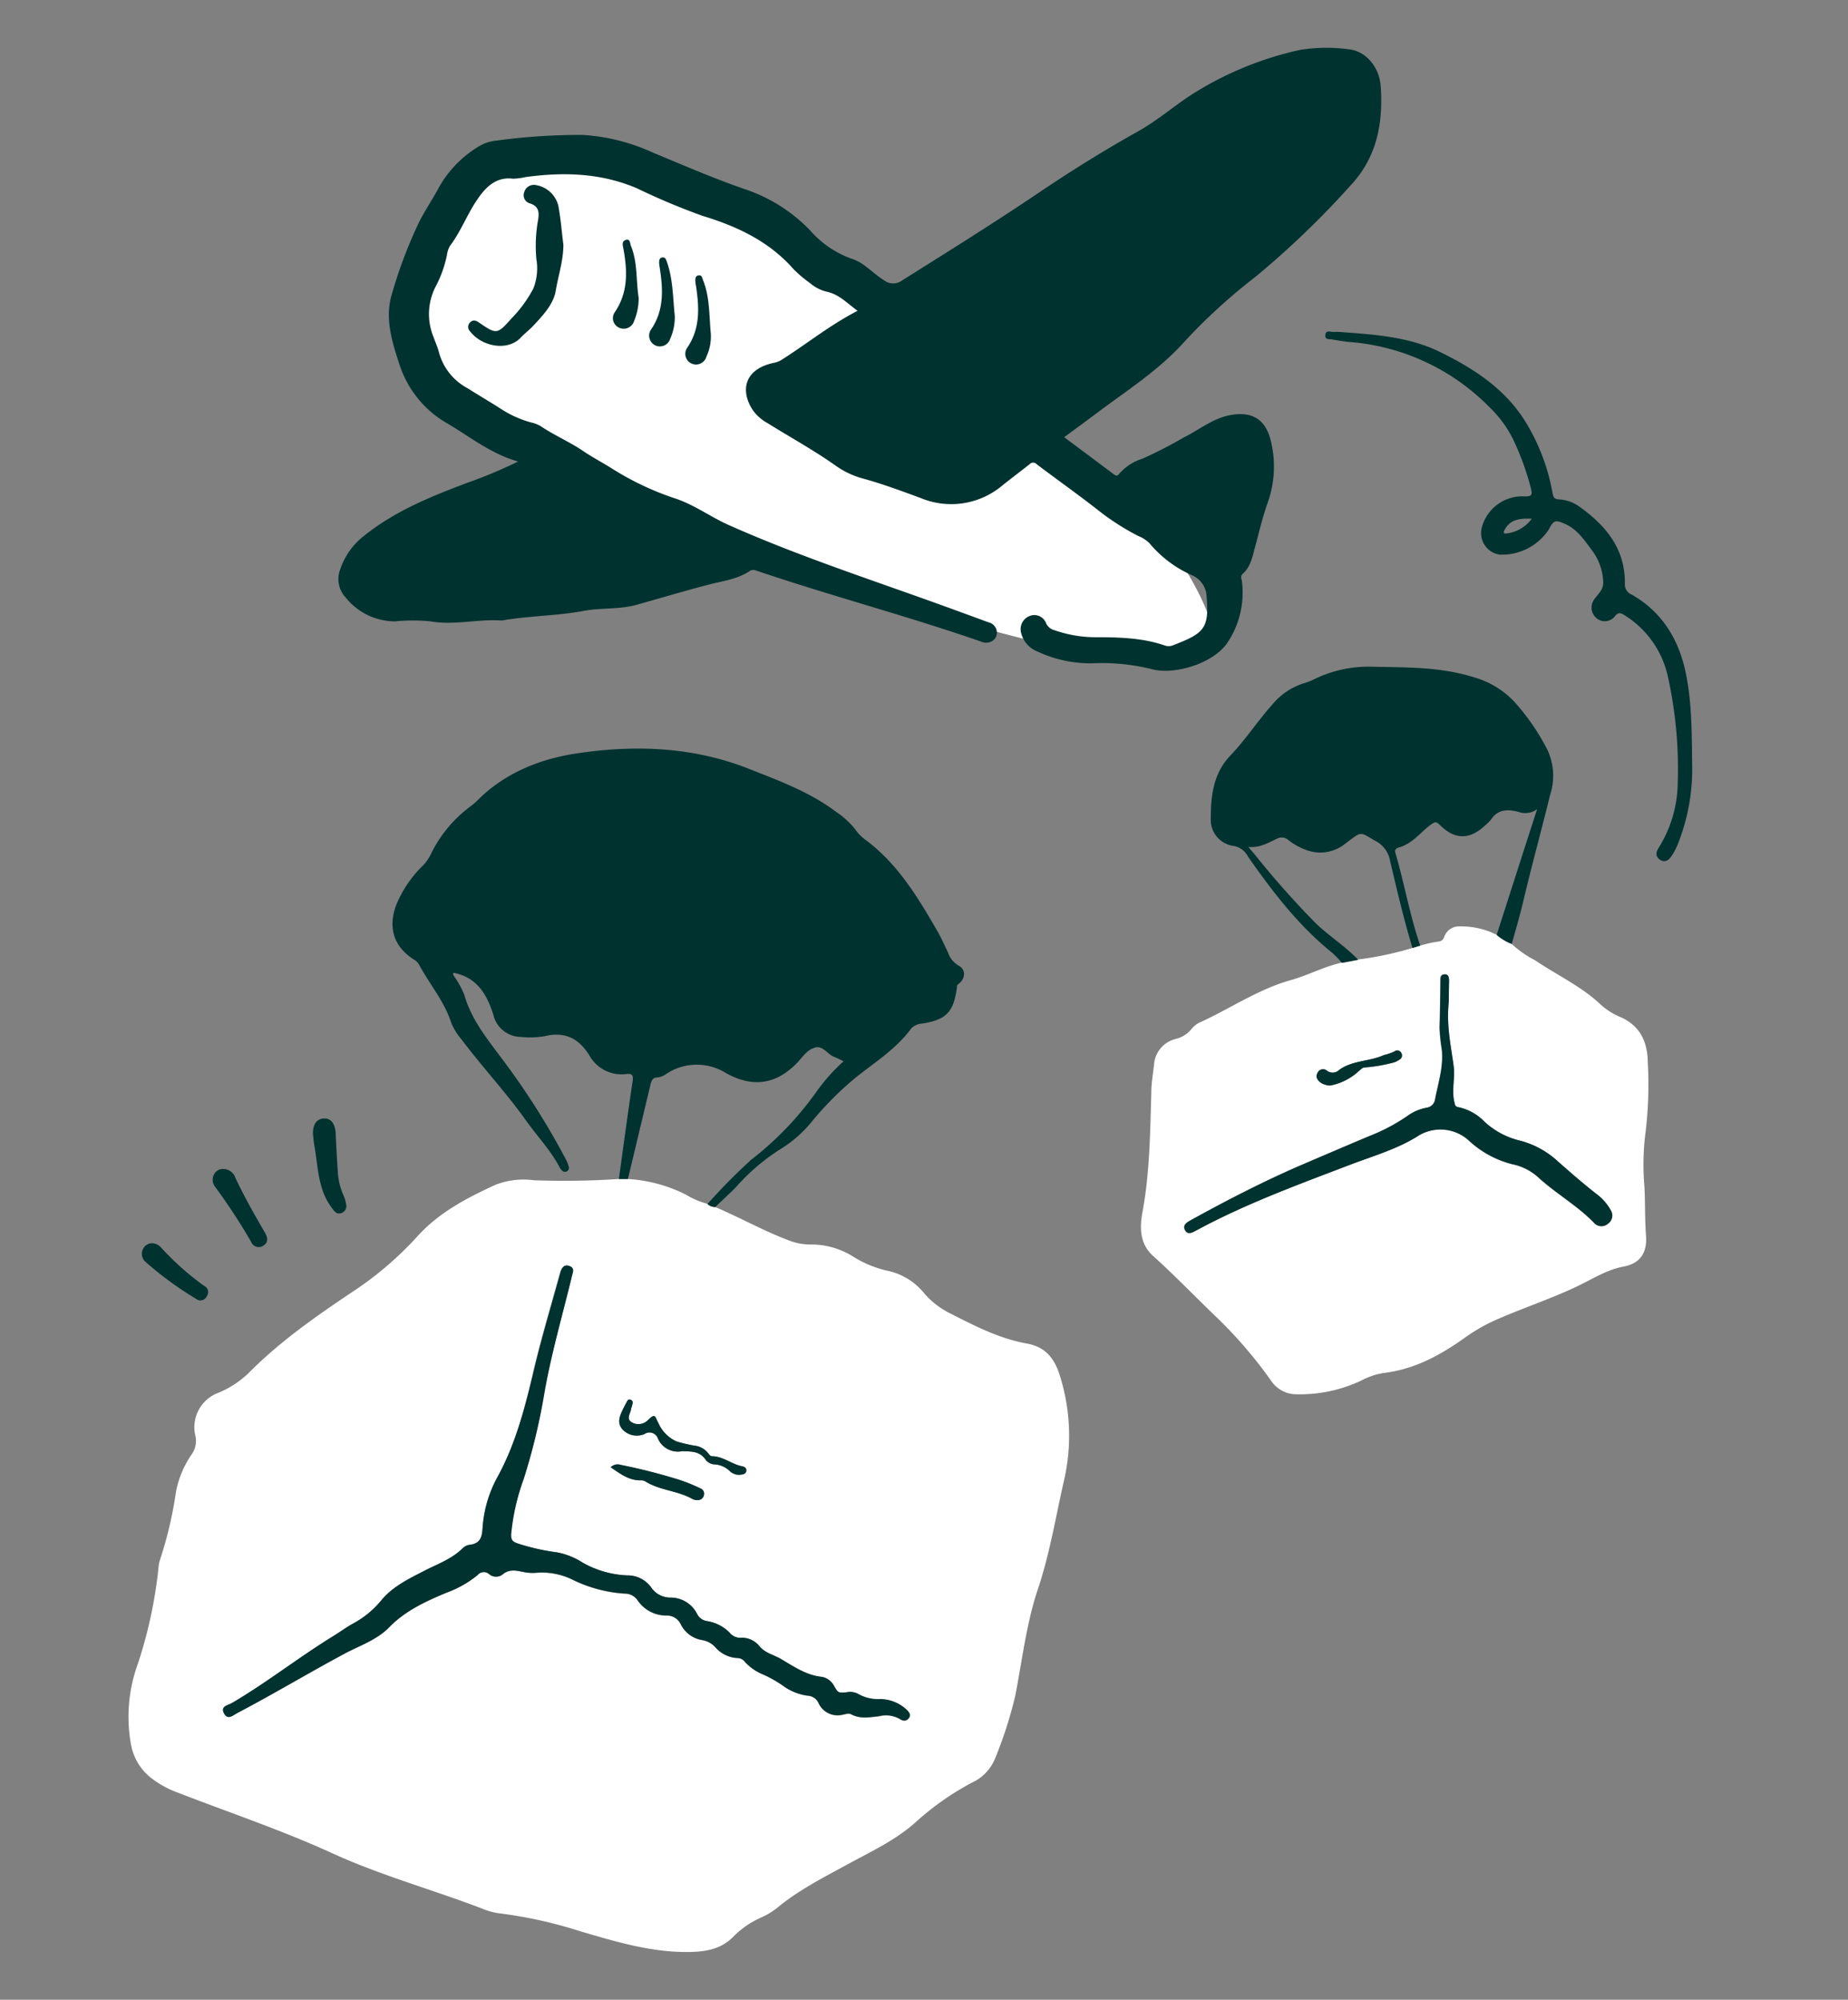
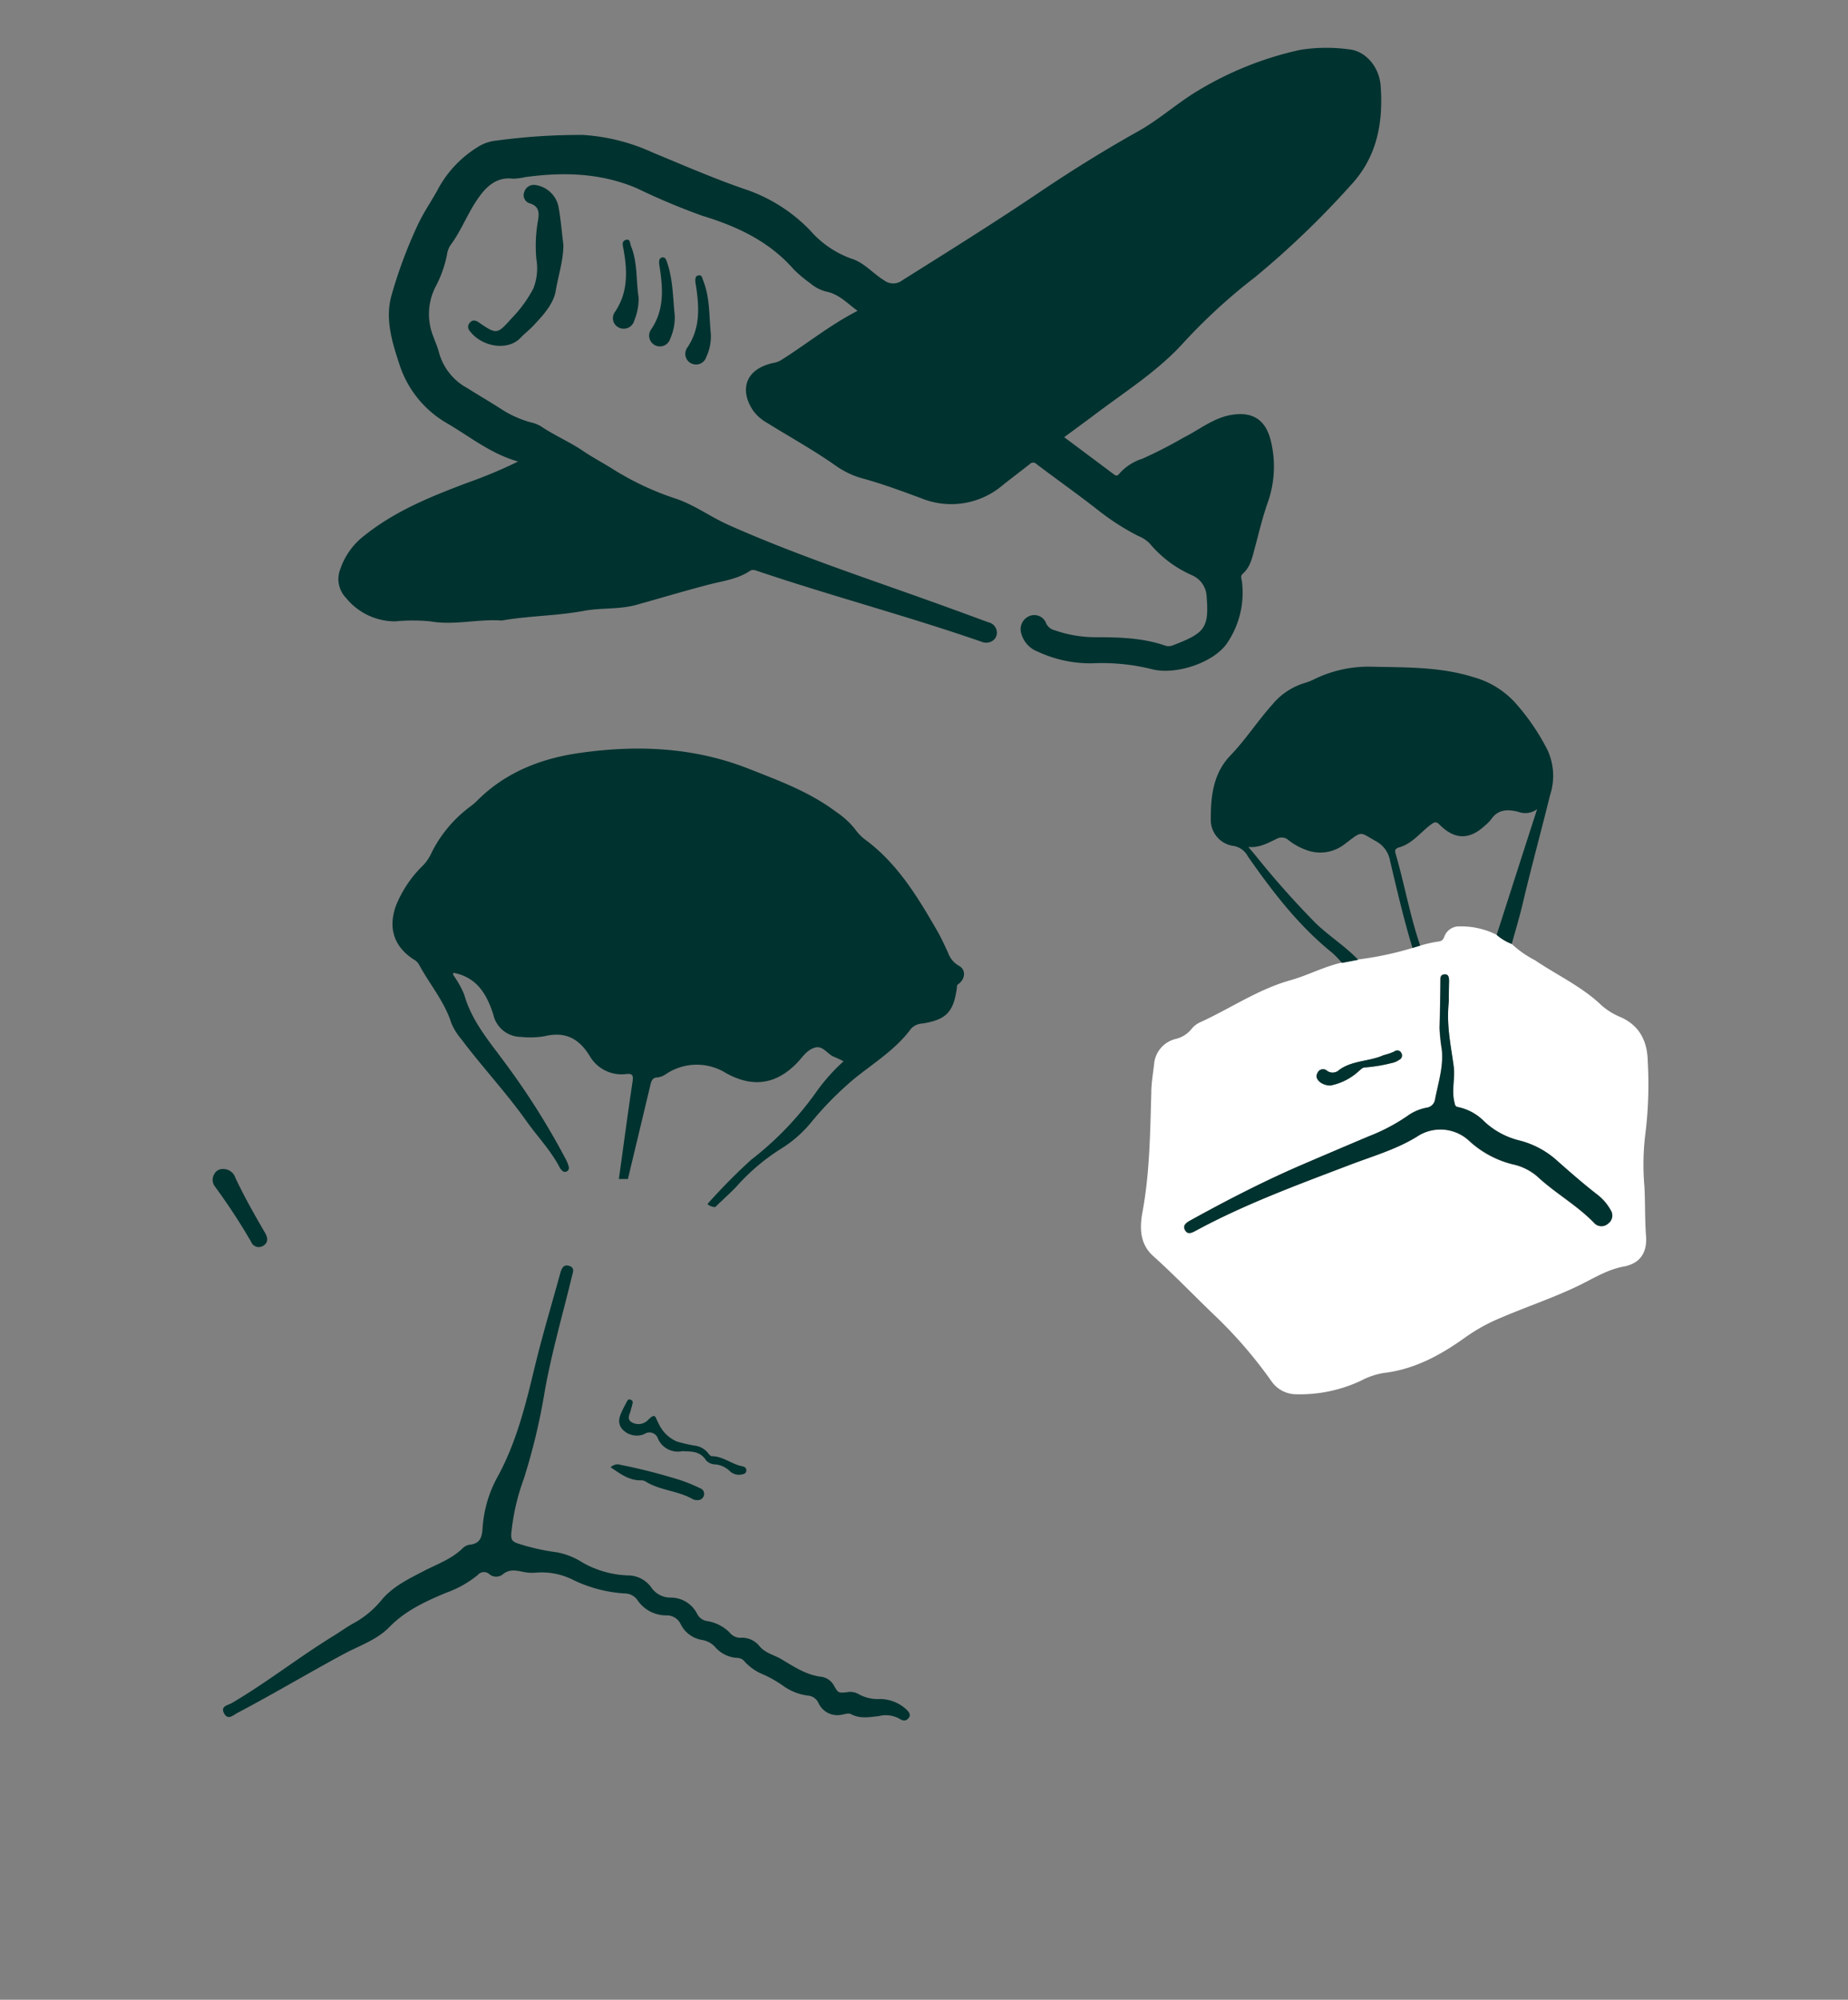
<svg xmlns="http://www.w3.org/2000/svg" viewBox="0 0 268.09 290.04">
  <rect x="0" y="0" width="268.09" height="290.04" fill="#808080" stroke="none" />
  <defs>
    <style>.cls-1{fill:#fff;}.cls-2{fill:#00322f;}</style>
  </defs>
  <g id="Layer_3" data-name="Layer 3">
-     <path class="cls-1" d="M73.45,22.81c11.27-5.64,27.82,6.21,60.72,27.07,11.18,7.09,33.91,21.35,40.94,38.85.41,1,1.07,2.82.27,4.34-4.28,8.11-43.91-4.44-66-13.31A281,281,0,0,1,61.27,54.82c-.55-6-1.23-21.94,9-30A19.71,19.71,0,0,1,73.45,22.81Z" />
-     <path class="cls-1" d="M103.76,175.07c3.64,1.54,7.09,3.5,10.8,4.88a8.55,8.55,0,0,0,3,.55,11.36,11.36,0,0,1,6.2,1.75,15.94,15.94,0,0,0,5,2.06,9.25,9.25,0,0,1,5.2,3.13,11.88,11.88,0,0,0,3.78,3c3.6,1.82,7.17,3.7,11.22,4.42,2.71.49,4.06,2.16,4.85,4.84a28.88,28.88,0,0,1,.6,14.78c-1.22,5.3-2.07,10.69-3.81,15.9-1.69,5-2.3,10.34-3.31,15.54a60.42,60.42,0,0,1-2.94,9.14,6.56,6.56,0,0,1-3.4,3.51,40.46,40.46,0,0,0-8.22,5.81c-2.83,2.5-6.21,4.09-9.48,5.86-3.65,2-7.37,3.85-10.59,6.54a11.24,11.24,0,0,1-2.35,1.38,13,13,0,0,0-3.88,2.68c-1.64,1.72-3.7,2.18-6,2.26-5.67.18-11-1.46-16.27-3a64,64,0,0,0-11.68-2.59,9.74,9.74,0,0,1-2.51-.68c-7.19-2.76-14.63-4.79-21.68-8-7.33-3.36-15-5.93-22.54-8.85a14.11,14.11,0,0,1-4.11-2.34A8,8,0,0,1,19,253a22.45,22.45,0,0,1,1-11.69,65.94,65.94,0,0,0,3-14,4.75,4.75,0,0,1,.2-1.05,57.57,57.57,0,0,0,2.33-9.89,14.21,14.21,0,0,1,2.35-5.54,3.37,3.37,0,0,0,.49-2.48A5.32,5.32,0,0,1,31.7,202a14.08,14.08,0,0,0,4.42-2.91c4.5-4.54,9.75-8.2,15.05-11.75a49.29,49.29,0,0,0,9.36-8c3.13-3.48,7.23-5.62,11.42-7.53a11.26,11.26,0,0,1,5.48-.63A121.13,121.13,0,0,0,89.78,171h1.31a21.45,21.45,0,0,1,8.4,2.26,11.8,11.8,0,0,0,3.14,1.34A1.69,1.69,0,0,0,103.76,175.07Zm19,70.38c-1.18.09-1.19.1-1.83-.91a2.51,2.51,0,0,0-1.75-1.33c-2.26-.23-4-1.46-5.92-2.57-1-.62-2.3-.89-3.15-1.86a3.24,3.24,0,0,0-2.81-1.24,2,2,0,0,1-1.55-.77,5.91,5.91,0,0,0-3.23-1.65,1.91,1.91,0,0,1-1.48-1.06,4.28,4.28,0,0,0-3.86-2.35,3.37,3.37,0,0,1-2.81-1.5A4.17,4.17,0,0,0,91,228.49a14.31,14.31,0,0,1-6.46-1.83,10.38,10.38,0,0,0-3.72-1.5A31.71,31.71,0,0,1,75,223.85c-.8-.26-1-.56-.9-1.3a31.8,31.8,0,0,1,1.81-8,89.4,89.4,0,0,0,3-12.43c1-5.74,2.66-11.32,4-17,.14-.6.39-1.23-.37-1.5s-1.13.35-1.31,1c-1.28,4.65-2.68,9.28-3.8,14C76.2,204,74.87,209.3,72.2,214.19A17.7,17.7,0,0,0,70,221.66c-.08,1.44-.43,2.28-1.94,2.42a1.86,1.86,0,0,0-.94.49c-1.59,1.58-3.66,2.31-5.6,3.29-2.26,1.15-4.58,2.26-6.22,4.28a13.66,13.66,0,0,1-4.09,3.36c-1,.54-1.87,1.2-2.81,1.78-5,3.08-9.66,6.78-14.77,9.75-.53.32-1.65.43-1.17,1.42.55,1.14,1.38.29,2,0,5.22-2.74,10.28-5.78,15.48-8.57,2.22-1.19,4.72-2,6.52-3.85,2.34-2.4,5.27-3.73,8.27-5a15.32,15.32,0,0,0,4.51-2.58,1.17,1.17,0,0,1,1.69-.13,1.54,1.54,0,0,0,1.9.07c1-.87,2-.6,3.11-.38a6.35,6.35,0,0,0,1.89.13,10.1,10.1,0,0,1,5.4,1.07,20,20,0,0,0,7.42,1.95,2.25,2.25,0,0,1,1.9,1,5,5,0,0,0,4.15,2.18,2.22,2.22,0,0,1,2.1,1.28,4.18,4.18,0,0,0,3.15,2.29,3.31,3.31,0,0,1,1.83,1,4.53,4.53,0,0,0,3.33,1.6,1.41,1.41,0,0,1,1,.57,7.38,7.38,0,0,0,2.29,1.67,17,17,0,0,1,3.41,1.91,7.79,7.79,0,0,0,3.41,1.31,1.84,1.84,0,0,1,1.56,1.06,3,3,0,0,0,3.45,1.7c.43-.07.9-.27,1.29-.06,1.29.7,2.61.42,4,.28a4.1,4.1,0,0,1,3,.37c.5.34,1,.4,1.36-.11s0-.9-.35-1.23a5.68,5.68,0,0,0-3.78-1.51,5.79,5.79,0,0,1-3.27-.78A2.44,2.44,0,0,0,122.8,245.45ZM99,210.47c1.19.07,2.56-.07,3.42,1.33a1.82,1.82,0,0,0,1.38.61,3.49,3.49,0,0,1,2.11,1,1.93,1.93,0,0,0,1.77.45c.37-.05.61-.26.6-.61s-.28-.51-.64-.58c-1.52-.3-2.75-1.47-4.39-1.45-.17,0-.38-.26-.52-.45a2.94,2.94,0,0,0-2-1.09,22.26,22.26,0,0,1-2.54-.59,5.17,5.17,0,0,1-2.65-2.64c-.53-.88-.39-1.6-1.5-.5a1.93,1.93,0,0,1-2.42.33c-.81-.53-.13-1.28-.06-1.93,0-.16.11-.3.14-.46s.22-.66-.16-.84-.54.19-.69.45-.38.7-.54,1.06c-.42.92-.77,1.86,0,2.77a2.85,2.85,0,0,0,3.16.69,1.3,1.3,0,0,1,2,.68A3.16,3.16,0,0,0,99,210.47Zm-10.38,2.34c1.42,1,2.71,2,4.46,1.89a1.3,1.3,0,0,1,.66.24c2.1,1.25,4.65,1.28,6.75,2.5a1.47,1.47,0,0,0,.69.13.89.89,0,0,0,.93-.76.82.82,0,0,0-.54-.95,24.42,24.42,0,0,0-3-1.22,83.46,83.46,0,0,0-8.54-2.18A1.41,1.41,0,0,0,88.59,212.81Z" />
    <path class="cls-2" d="M75.16,66.94c-4-1.14-7-3.62-10.29-5.54a15.24,15.24,0,0,1-7-8.79c-1.07-3.23-2-6.46-1.08-9.75a67.46,67.46,0,0,1,3.83-10.27c.87-1.87,2.11-3.61,3.09-5.47a16.21,16.21,0,0,1,5.64-5.82,6.07,6.07,0,0,1,2.68-.91,90.41,90.41,0,0,1,12.53-.82,28.57,28.57,0,0,1,10.19,2.58c4.49,1.85,8.94,3.8,13.55,5.37a23.46,23.46,0,0,1,9.23,5.9,14.36,14.36,0,0,0,6,4.1c1.84.56,3.1,2.15,4.73,3.14a2.15,2.15,0,0,0,2.63,0c6.67-4.19,13.35-8.35,19.88-12.76,4.64-3.13,9.42-6.1,14.33-8.85,3.08-1.72,5.71-4.13,8.74-5.93a48.78,48.78,0,0,1,14.8-5.89,24,24,0,0,1,7-.08c2.4.2,4.44,2.48,4.65,5.29.4,5.34-.52,10.35-4.35,14.44a128.24,128.24,0,0,1-13.86,13.31,82.71,82.71,0,0,0-10.31,9.43c-3.63,4.05-8.27,7-12.59,10.24-1.58,1.19-3.17,2.35-4.8,3.55,2.48,1.85,4.82,3.59,7.16,5.35.33.25.53.34.84-.06a7.39,7.39,0,0,1,3.35-2.17,65.19,65.19,0,0,0,6-3.08c2.24-1.11,4.22-2.78,6.77-3.25,3.23-.59,5.18.69,5.9,3.91a15.62,15.62,0,0,1-.49,8.78c-.77,2.17-1.28,4.4-1.88,6.61-.36,1.33-.62,2.72-1.73,3.7-.43.38-.15.82-.12,1.23a13,13,0,0,1-2.27,9c-2.07,2.81-7.57,4.54-10.91,3.6a29.92,29.92,0,0,0-8.48-.83,18,18,0,0,1-7.95-1.68,3.9,3.9,0,0,1-2.43-2.71,2.05,2.05,0,0,1,1.18-2.45,1.83,1.83,0,0,1,2.45,1.06,1.84,1.84,0,0,0,1.26,1,17.92,17.92,0,0,0,5.71,1c3.45,0,6.9.06,10.21,1.19a1.68,1.68,0,0,0,1.17,0c4.54-1.75,5.31-2.43,4.93-7a3.51,3.51,0,0,0-2.13-3.18,16.81,16.81,0,0,1-6.12-4.59,4.68,4.68,0,0,0-1.67-1.1,35.75,35.75,0,0,1-6-3.88c-2.87-2.24-5.84-4.34-8.75-6.54a.67.67,0,0,0-1,0c-1.27,1-2.6,2-3.86,3a11.52,11.52,0,0,1-11.94,1.92c-2.71-1-5.4-2-8.19-2.78a12.55,12.55,0,0,1-4-1.81c-3.23-2.3-6.7-4.2-10.06-6.29a6.43,6.43,0,0,1-2-1.71c-1.91-2.69-1.6-6,2.81-7a3.49,3.49,0,0,0,1.1-.37c3.71-2.33,7.12-5.12,11.17-7.2-1.53-1.11-2.7-2.41-4.51-2.78a5.77,5.77,0,0,1-2.4-1.25,18.28,18.28,0,0,1-2.37-2c-3.56-4.06-8.2-6.22-13.23-7.75a97.61,97.61,0,0,1-9.52-4c-5.25-2.23-10.66-2.37-16.19-1.61a8.94,8.94,0,0,1-1.76.23C72,25.6,70.44,27.13,69.2,29c-1.44,2.11-2.34,4.57-3.9,6.63a3.5,3.5,0,0,0-.46,1.34,17,17,0,0,1-1.68,4.67,8.72,8.72,0,0,0-.27,7.24c.26.74.6,1.47.79,2.23a8.35,8.35,0,0,0,4.08,5.16c1.59,1,3.18,1.93,4.75,2.93A15.61,15.61,0,0,0,77,61.26a4.83,4.83,0,0,1,1.44.55c1.93,1.3,4.09,2.23,6,3.5,1.46,1,3,1.8,4.44,2.71A41.39,41.39,0,0,0,98,72.31c2.74.91,5.1,2.68,7.74,3.85,9.69,4.31,19.77,7.63,29.74,11.21,2.65.95,5.28,1.92,7.92,2.89a1.55,1.55,0,0,1,1.22,1.55,1.4,1.4,0,0,1-.92,1.28,1.65,1.65,0,0,1-1.27,0c-10.73-3.73-21.72-6.62-32.47-10.25-.42-.14-.79-.31-1.23,0-1.73,1.15-3.8,1.41-5.72,1.9-3.6.93-7.15,2-10.74,3-2.47.67-5,.39-7.53.85-3.94.74-8,.72-11.9,1.4a.85.85,0,0,1-.23,0c-3.39-.21-6.75.73-10.17.13a26.3,26.3,0,0,0-5.1,0,9.16,9.16,0,0,1-7.15-3.41,3.92,3.92,0,0,1-.81-4.2,10.23,10.23,0,0,1,3.39-4.76C57.29,74.11,62.54,72,67.86,70A68.5,68.5,0,0,0,75.16,66.94Z" />
    <path class="cls-1" d="M219.31,136.91a14.91,14.91,0,0,0,3.37,2.36c3.1,2.1,6.54,3.69,9.33,6.24a9.77,9.77,0,0,0,2.85,1.91c3,1.22,4.14,3.6,4.18,6.58a58.29,58.29,0,0,1-.33,10.31,36.49,36.49,0,0,0-.15,7.82c.12,2.37.05,4.74.23,7.12s-.81,4-3.26,4.45-4.6,1.86-6.82,2.91c-3.65,1.73-7.48,3-11.18,4.6a25.53,25.53,0,0,0-4.86,2.69c-3.6,2.59-7.41,4.7-11.93,5.23a10.6,10.6,0,0,0-3.24,1.09,20.79,20.79,0,0,1-9.44,2,4.38,4.38,0,0,1-3.63-1.92,64.74,64.74,0,0,0-7.94-9.25c-3.06-2.92-6-6-9.13-8.82-2-1.74-2.05-4.09-1.63-6.38,1.07-5.75,1.12-11.55,1.29-17.35,0-1.38.25-2.75.4-4.13a4.12,4.12,0,0,1,3.2-3.7,4.19,4.19,0,0,0,2.16-1.34,3.56,3.56,0,0,1,1.19-1c4.44-2,8.48-4.82,13.2-6.15,2.56-.71,4.91-2,7.51-2.57l2.36-.45a48.13,48.13,0,0,0,7.87-1.67l1.12-.34a18.82,18.82,0,0,1,2.42-.56c.56-.06.87-.14,1.08-.75a2.27,2.27,0,0,1,2.22-1.48,11.49,11.49,0,0,1,5.37,1.22A7.63,7.63,0,0,0,219.31,136.91Zm-9.13,8.33c0-.62,0-1.77,0-2.91,0-.47.05-1.05-.66-1s-.58.53-.59,1c0,2.26-.06,4.51-.12,6.76a26.12,26.12,0,0,0,.33,3.19c.27,2.5-.54,4.85-1,7.26a1.42,1.42,0,0,1-1.21,1.13,6.91,6.91,0,0,0-2.82,1.22,27.23,27.23,0,0,1-5.55,2.92c-3.25,1.37-6.48,2.75-9.72,4.14-5.57,2.4-10.94,5.17-16.24,8.1-.56.31-1.1.67-.72,1.37s.91.44,1.45.15c7.18-3.9,14.84-6.7,22.46-9.61,3.28-1.25,6.68-2.23,9.72-4.08a6.12,6.12,0,0,1,7.65.65,14.47,14.47,0,0,0,6.21,3.34,8,8,0,0,1,3.68,1.83c2.59,2.4,5.72,4.13,8.18,6.68a1.42,1.42,0,0,0,2,.12,1.44,1.44,0,0,0,.37-2,7.26,7.26,0,0,0-1.93-2.23c-2-1.53-3.85-3.17-5.72-4.82a12.84,12.84,0,0,0-5.48-3,11.46,11.46,0,0,1-5.17-2.76,7.44,7.44,0,0,0-3.79-2.1c-.49-.07-.48-.39-.57-.75-.42-1.73.14-3.46-.1-5.2C210.5,151.68,209.8,148.77,210.18,145.24ZM193,157.44a8.47,8.47,0,0,0,4.2-2.15c.28-.22.46-.48.88-.47a22.69,22.69,0,0,0,3.83-.64,2.78,2.78,0,0,0,1.08-.46.69.69,0,0,0,.3-1,.65.65,0,0,0-1-.21,8.35,8.35,0,0,1-1.55.53c-2.07.94-4.51.74-6.44,2.13a1.37,1.37,0,0,1-1.75.16.87.87,0,0,0-1.41.29c-.33.59,0,1,.46,1.41A2.63,2.63,0,0,0,193,157.44Z" />
    <path class="cls-2" d="M103.76,175.07a1.69,1.69,0,0,1-1.13-.44,85.14,85.14,0,0,1,6.33-6.41,46.17,46.17,0,0,0,9.41-9.78,27.38,27.38,0,0,1,4-4.51,13.54,13.54,0,0,0-1.32-.63c-1-.34-1.65-1.73-2.86-1.35s-1.78,1.41-2.58,2.23c-3.06,3.13-6.44,3.6-10.3,1.45a8,8,0,0,0-8.72.17,2.75,2.75,0,0,1-1.2.47c-.65,0-.86.4-1,.94L91.09,171H89.78c.66-4.74,1.29-9.49,2-14.23.12-.84-.09-1.08-.88-1a5.34,5.34,0,0,1-5.36-2.63C84,150.63,82,149.56,79,150.29a12.66,12.66,0,0,1-3.43.1,4.13,4.13,0,0,1-4-3.22c-.93-2.92-2.36-5.44-5.8-6.08-.13.33.17.54.3.78a13.56,13.56,0,0,1,1.28,2.4c1.1,3.89,3.7,6.85,6,10a107,107,0,0,1,8.8,14,4.45,4.45,0,0,1,.37,1,.57.57,0,0,1-1,.48,1.6,1.6,0,0,1-.35-.47c-1.28-2.44-3.19-4.42-4.77-6.64-2.93-4.14-6.41-7.84-9.45-11.89a8.79,8.79,0,0,1-1.49-2.41c-1-3.13-3.18-5.64-4.7-8.49a2,2,0,0,0-.77-.71c-2.83-1.85-3.7-4.5-2.57-7.73a17,17,0,0,1,4-5.94,6.73,6.73,0,0,0,1.22-1.86,18.66,18.66,0,0,1,4.78-6c.57-.49,1.22-.9,1.75-1.43,4.17-4.23,9.53-6.25,15.13-7,8.21-1.16,16.42-.8,24.32,2.32,4.39,1.73,8.79,3.34,12.62,6.21A12.39,12.39,0,0,1,124,120.2a7.1,7.1,0,0,0,1.37,1.47c4.75,3.45,7.7,8.33,10.56,13.28.59,1,1.07,2.11,1.59,3.18a3.49,3.49,0,0,0,1.56,1.93c1.07.53,1,1.94-.07,2.68-.22.16-.17.31-.19.49-.48,3.56-1.53,4.66-5,5.22a2.35,2.35,0,0,0-1.67.77c-2.22,3-5.35,4.92-8.18,7.2a47.77,47.77,0,0,0-6.25,6.31,17.69,17.69,0,0,1-4.24,3.77,30,30,0,0,0-6.69,5.65C105.79,173.18,104.75,174.1,103.76,175.07Z" />
    <path class="cls-2" d="M219.31,136.91a7.63,7.63,0,0,1-2.19-1.31c1.93-6,3.85-12,5.87-18.24a2.88,2.88,0,0,1-2.74.38c-1.48-.37-2.9-.4-3.91,1.07a5.65,5.65,0,0,1-.91.92c-2.23,2.09-4.37,2.08-6.54-.07-.47-.46-.66-.54-1.29-.08-1.51,1.11-2.68,2.75-4.56,3.3-.69.2-.72.44-.56,1,1.28,4.4,2.06,8.93,3.55,13.27l-1.12.34c-1.27-4.18-2.26-8.43-3.26-12.68A4,4,0,0,0,199.6,122c-2.33-1.3-1.93-1.55-4.2.18l-.38.29a5.74,5.74,0,0,1-5.62.77,9,9,0,0,1-2.48-1.39,1.46,1.46,0,0,0-1.65-.22c-1.29.61-2.54,1.36-4.17,1.21.51.62.86,1,1.22,1.46a127.14,127.14,0,0,0,8.61,9.66c1.95,1.85,4.25,3.3,6.11,5.25l-2.36.45a14.67,14.67,0,0,0-1.39-1.45c-4.9-3.94-8.67-8.86-12.26-14a2.86,2.86,0,0,0-2.23-1.54,3.81,3.81,0,0,1-3.15-3.93c0-3.32.36-6.57,2.84-9.16,2.22-2.31,3.94-5,6.1-7.41a9.75,9.75,0,0,1,4.55-3.07,9.29,9.29,0,0,0,1.44-.55,17.89,17.89,0,0,1,8.5-1.85c4.94.11,9.89,0,14.7,1.52a12.81,12.81,0,0,1,5.91,3.57,32.15,32.15,0,0,1,4.81,7,8.91,8.91,0,0,1,.37,6.52c-1.25,5.09-2.64,10.14-3.85,15.24C220.52,132.73,219.89,134.81,219.31,136.91Z" />
-     <path class="cls-2" d="M194.14,48.13c5,.38,10.08.64,14.7,2.89,4.81,2.35,9.29,5.22,12.26,9.83a29.58,29.58,0,0,1,4.13,10.67c.11.6.26.88.92.91a5.53,5.53,0,0,1,2.9,1c3.86,2.74,6.73,6.12,6.67,11.2a1.59,1.59,0,0,0,1,1.61c4.4,2.52,6.82,6.48,7.83,11.35.91,4.37.87,8.8.93,13.24a29.26,29.26,0,0,1-1.85,11,9.68,9.68,0,0,1-1.21,2.43c-.42.59-1,.86-1.62.42s-.61-1-.22-1.65a18.1,18.1,0,0,0,2.81-9.55A61.62,61.62,0,0,0,241.93,98a14,14,0,0,0-6.35-8.83c-.51-.3-.81-.36-1.27.16a1.84,1.84,0,0,1-2.73.3,2,2,0,0,1-.24-2.78c.57-.81,1.37-1.39,1.23-2.64A8.07,8.07,0,0,0,231.08,80c-1.14-1.51-2.15-3.15-4-4-1.46-.63-1.69-.57-2.39.79a8.14,8.14,0,0,1-7.13,3.65,3.15,3.15,0,0,1-2.64-3.73A6.07,6.07,0,0,1,221.26,72c1.09,0,1-.37.84-1.14a39.21,39.21,0,0,0-2.59-7.13,16.75,16.75,0,0,0-3.5-4.74,31.88,31.88,0,0,0-20.13-9.38c-.95-.08-1.88-.26-2.82-.4-.39,0-.87,0-.79-.63s.51-.51.93-.46S193.83,48.11,194.14,48.13Zm28.08,27.1c-1.73-.06-3.05.09-3.87,1.48-.17.29-.45.77.24.66A5.34,5.34,0,0,0,222.22,75.23Z" />
    <path class="cls-2" d="M81.73,35.5c0,2.29-.74,4.47-1.11,6.67-.32,1.95-1.88,3.61-3.29,5.11-.57.61-1.25,1.11-1.81,1.71-1.9,2-5.65,1.28-7.33-.94a.88.88,0,0,1,0-1.28c.4-.42.83-.32,1.28,0,2.61,1.78,2.64,1.74,4.77-.62a18.63,18.63,0,0,0,3.13-4.3,8,8,0,0,0,.44-4.28,21.1,21.1,0,0,1,.25-5.67c.18-1.09.13-2-1.22-2.41a1.23,1.23,0,0,1-.78-1.65,1.45,1.45,0,0,1,1.66-1A4,4,0,0,1,81,29.87C81.35,31.73,81.49,33.62,81.73,35.5Z" />
-     <path class="cls-2" d="M45.41,164.56c-.06-1.47.51-2.28,1.55-2.34s1.68.75,1.74,2.2c.08,1.86.18,3.71.31,5.56a9.5,9.5,0,0,0,.84,3.43,4.85,4.85,0,0,1,.36,1.25,1.06,1.06,0,0,1-.76,1.3c-.64.17-.92-.25-1.29-.74-2.07-2.71-2-6-2.56-9.11C45.5,165.56,45.46,165,45.41,164.56Z" />
    <path class="cls-2" d="M32.36,169.55a1.84,1.84,0,0,1,1.78,1.26c1.29,2.75,2.79,5.39,4.31,8,.41.69.5,1.4-.25,1.86a1.19,1.19,0,0,1-1.78-.58,88.15,88.15,0,0,0-5.24-8,1.59,1.59,0,0,1-.11-1.78A1.37,1.37,0,0,1,32.36,169.55Z" />
-     <path class="cls-2" d="M21.94,180.32a1.78,1.78,0,0,1,1.39.58,39.67,39.67,0,0,0,6.27,5.59A1,1,0,0,1,30,188a1,1,0,0,1-1.54.39A49.59,49.59,0,0,1,21.09,183a1.54,1.54,0,0,1-.34-1.85A1.46,1.46,0,0,1,21.94,180.32Z" />
    <path class="cls-2" d="M92.65,43.18A8.54,8.54,0,0,1,92,46.53a1.58,1.58,0,0,1-2.18,1,1.51,1.51,0,0,1-.65-2.22c2-2.92,1.85-6.08,1.25-9.33-.08-.45-.25-1,.39-1.19s.57.53.74.93C92.52,38.12,92.25,40.7,92.65,43.18Z" />
    <path class="cls-2" d="M103.12,48.41a7,7,0,0,1-.65,3.34,1.56,1.56,0,0,1-2.09,1,1.54,1.54,0,0,1-.7-2.29c1.95-2.84,1.76-5.94,1.27-9.11a3.85,3.85,0,0,1-.08-.58c0-.37,0-.77.48-.83s.5.32.63.67C103,43.12,102.86,45.79,103.12,48.41Z" />
    <path class="cls-2" d="M97.89,45.81a7.71,7.71,0,0,1-.67,3.34,1.56,1.56,0,1,1-2.82-1.28c2-2.88,1.79-6,1.28-9.22a3.93,3.93,0,0,1-.06-.59c0-.34.07-.66.45-.72s.51.19.64.53C97.64,40.44,97.61,43.15,97.89,45.81Z" />
    <path class="cls-2" d="M122.8,245.45a2.44,2.44,0,0,1,1.63.19,5.79,5.79,0,0,0,3.27.78,5.68,5.68,0,0,1,3.78,1.51c.33.33.73.73.35,1.23s-.86.45-1.36.11a4.1,4.1,0,0,0-3-.37c-1.34.14-2.66.42-4-.28-.39-.21-.86,0-1.29.06a3,3,0,0,1-3.45-1.7,1.84,1.84,0,0,0-1.56-1.06,7.79,7.79,0,0,1-3.41-1.31,17,17,0,0,0-3.41-1.91,7.38,7.38,0,0,1-2.29-1.67,1.41,1.41,0,0,0-1-.57,4.53,4.53,0,0,1-3.33-1.6,3.31,3.31,0,0,0-1.83-1,4.18,4.18,0,0,1-3.15-2.29,2.22,2.22,0,0,0-2.1-1.28,5,5,0,0,1-4.15-2.18,2.25,2.25,0,0,0-1.9-1,20,20,0,0,1-7.42-1.95,10.1,10.1,0,0,0-5.4-1.07A6.35,6.35,0,0,1,76,228c-1.09-.22-2.11-.49-3.11.38a1.54,1.54,0,0,1-1.9-.07,1.17,1.17,0,0,0-1.69.13A15.32,15.32,0,0,1,64.74,231c-3,1.26-5.93,2.59-8.27,5-1.8,1.85-4.3,2.66-6.52,3.85-5.2,2.79-10.26,5.83-15.48,8.57-.62.33-1.45,1.18-2,0-.48-1,.64-1.1,1.17-1.42,5.11-3,9.74-6.67,14.77-9.75.94-.58,1.84-1.24,2.81-1.78a13.66,13.66,0,0,0,4.09-3.36c1.64-2,4-3.13,6.22-4.28,1.94-1,4-1.71,5.6-3.29a1.86,1.86,0,0,1,.94-.49c1.51-.14,1.86-1,1.94-2.42a17.7,17.7,0,0,1,2.19-7.47c2.67-4.89,4-10.19,5.29-15.55,1.12-4.69,2.52-9.32,3.8-14,.18-.64.48-1.29,1.31-1s.51.9.37,1.5c-1.36,5.65-3,11.23-4,17a89.4,89.4,0,0,1-3,12.43,31.8,31.8,0,0,0-1.81,8c0,.74.1,1,.9,1.3a31.71,31.71,0,0,0,5.77,1.31,10.38,10.38,0,0,1,3.72,1.5A14.31,14.31,0,0,0,91,228.49a4.17,4.17,0,0,1,3.46,1.72,3.37,3.37,0,0,0,2.81,1.5,4.28,4.28,0,0,1,3.86,2.35,1.91,1.91,0,0,0,1.48,1.06,5.91,5.91,0,0,1,3.23,1.65,2,2,0,0,0,1.55.77,3.24,3.24,0,0,1,2.81,1.24c.85,1,2.1,1.24,3.15,1.86,1.87,1.11,3.66,2.34,5.92,2.57a2.51,2.51,0,0,1,1.75,1.33C121.61,245.55,121.62,245.54,122.8,245.45Z" />
    <path class="cls-2" d="M99,210.47a3.16,3.16,0,0,1-3.54-1.79,1.3,1.3,0,0,0-2-.68,2.85,2.85,0,0,1-3.16-.69c-.8-.91-.45-1.85,0-2.77.16-.36.35-.71.54-1.06s.27-.65.69-.45.21.54.16.84-.12.3-.14.46c-.07.65-.75,1.4.06,1.93a1.93,1.93,0,0,0,2.42-.33c1.11-1.1,1-.38,1.5.5a5.17,5.17,0,0,0,2.65,2.64,22.26,22.26,0,0,0,2.54.59,2.94,2.94,0,0,1,2,1.09c.14.19.35.45.52.45,1.64,0,2.87,1.15,4.39,1.45.36.07.63.23.64.58s-.23.56-.6.61a1.93,1.93,0,0,1-1.77-.45,3.49,3.49,0,0,0-2.11-1,1.82,1.82,0,0,1-1.38-.61C101.53,210.4,100.16,210.54,99,210.47Z" />
    <path class="cls-2" d="M88.59,212.81a1.41,1.41,0,0,1,1.46-.35,83.46,83.46,0,0,1,8.54,2.18,24.42,24.42,0,0,1,3,1.22.82.82,0,0,1,.54.95.89.89,0,0,1-.93.76,1.47,1.47,0,0,1-.69-.13c-2.1-1.22-4.65-1.25-6.75-2.5a1.3,1.3,0,0,0-.66-.24C91.3,214.77,90,213.77,88.59,212.81Z" />
    <path class="cls-2" d="M210.18,145.24c-.38,3.53.32,6.44.71,9.38.24,1.74-.32,3.47.1,5.2.09.36.08.68.57.75a7.44,7.44,0,0,1,3.79,2.1,11.46,11.46,0,0,0,5.17,2.76,12.84,12.84,0,0,1,5.48,3c1.87,1.65,3.75,3.29,5.72,4.82a7.26,7.26,0,0,1,1.93,2.23,1.44,1.44,0,0,1-.37,2,1.42,1.42,0,0,1-2-.12c-2.46-2.55-5.59-4.28-8.18-6.68a8,8,0,0,0-3.68-1.83,14.47,14.47,0,0,1-6.21-3.34,6.12,6.12,0,0,0-7.65-.65c-3,1.85-6.44,2.83-9.72,4.08-7.62,2.91-15.28,5.71-22.46,9.61-.54.29-1.1.49-1.45-.15s.16-1.06.72-1.37c5.3-2.93,10.67-5.7,16.24-8.1,3.24-1.39,6.47-2.77,9.72-4.14a27.23,27.23,0,0,0,5.55-2.92,6.91,6.91,0,0,1,2.82-1.22,1.42,1.42,0,0,0,1.21-1.13c.44-2.41,1.25-4.76,1-7.26a26.12,26.12,0,0,1-.33-3.19c.06-2.25.09-4.5.12-6.76,0-.45,0-.95.59-1s.66.55.66,1C210.19,143.47,210.18,144.62,210.18,145.24Z" />
    <path class="cls-2" d="M193,157.44a2.63,2.63,0,0,1-1.41-.42c-.49-.36-.79-.82-.46-1.41a.87.87,0,0,1,1.41-.29,1.37,1.37,0,0,0,1.75-.16c1.93-1.39,4.37-1.19,6.44-2.13a8.35,8.35,0,0,0,1.55-.53.65.65,0,0,1,1,.21.69.69,0,0,1-.3,1,2.78,2.78,0,0,1-1.08.46,22.69,22.69,0,0,1-3.83.64c-.42,0-.6.25-.88.47A8.47,8.47,0,0,1,193,157.44Z" />
  </g>
</svg>